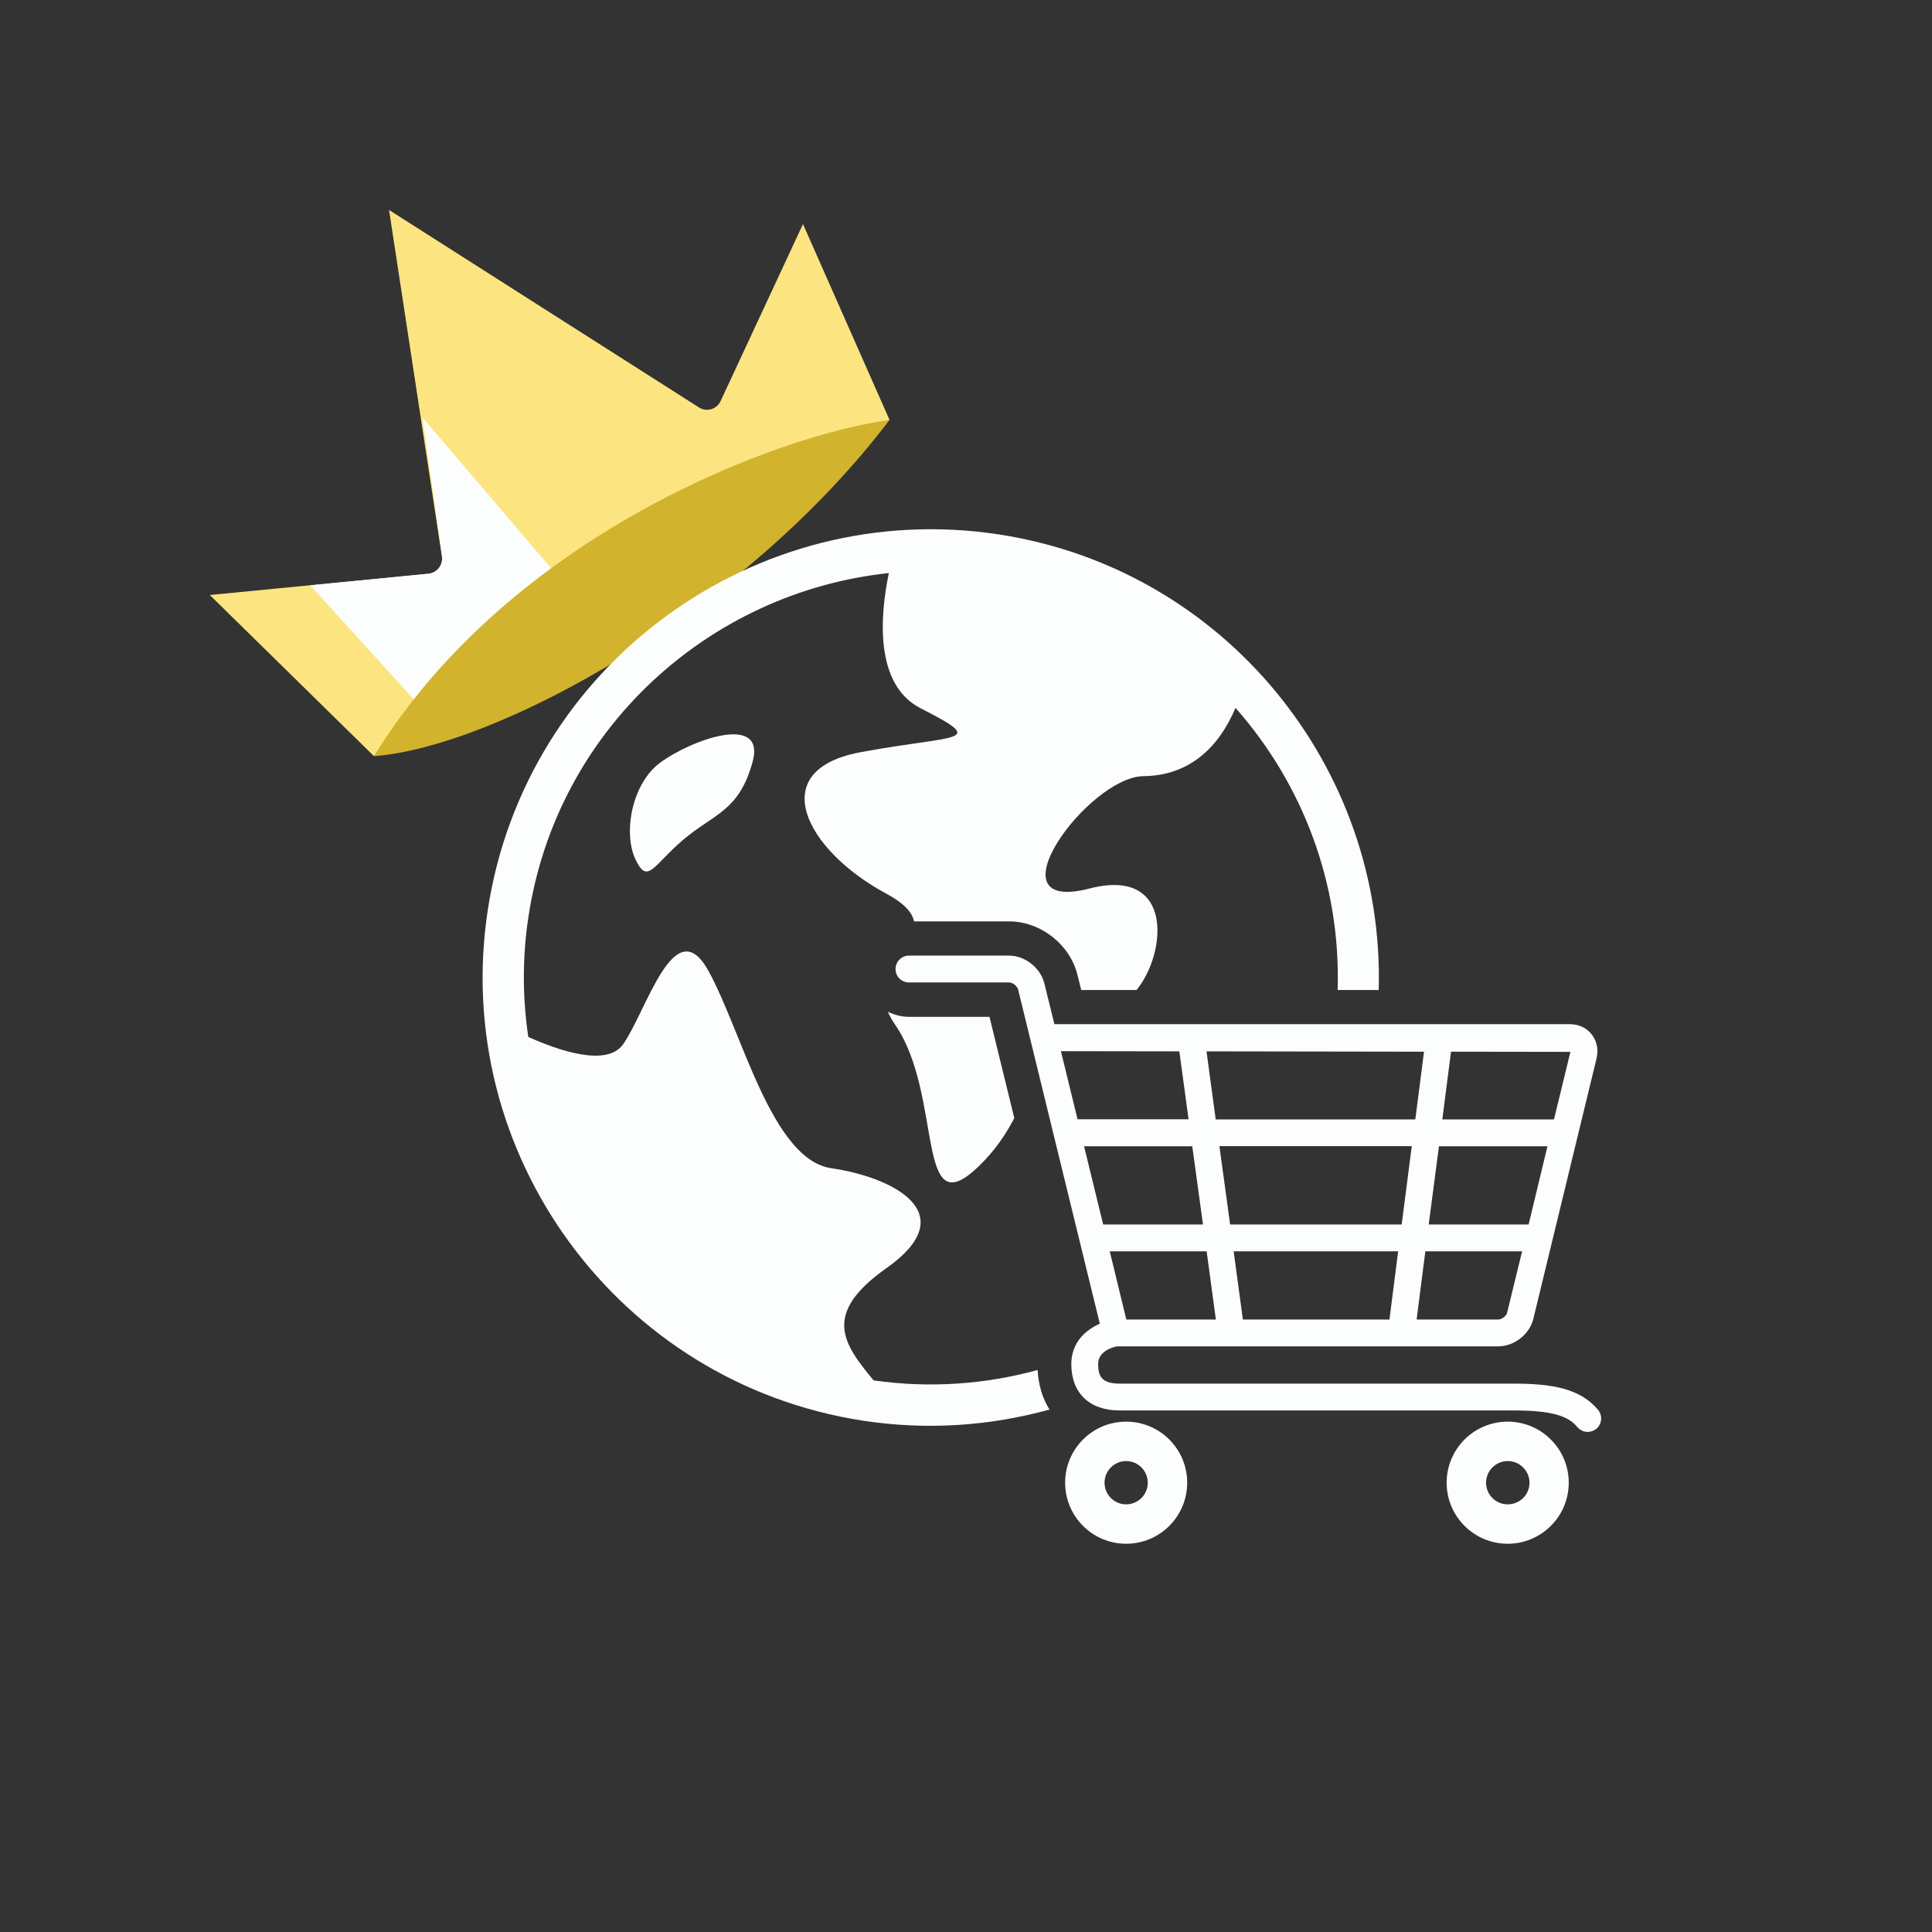
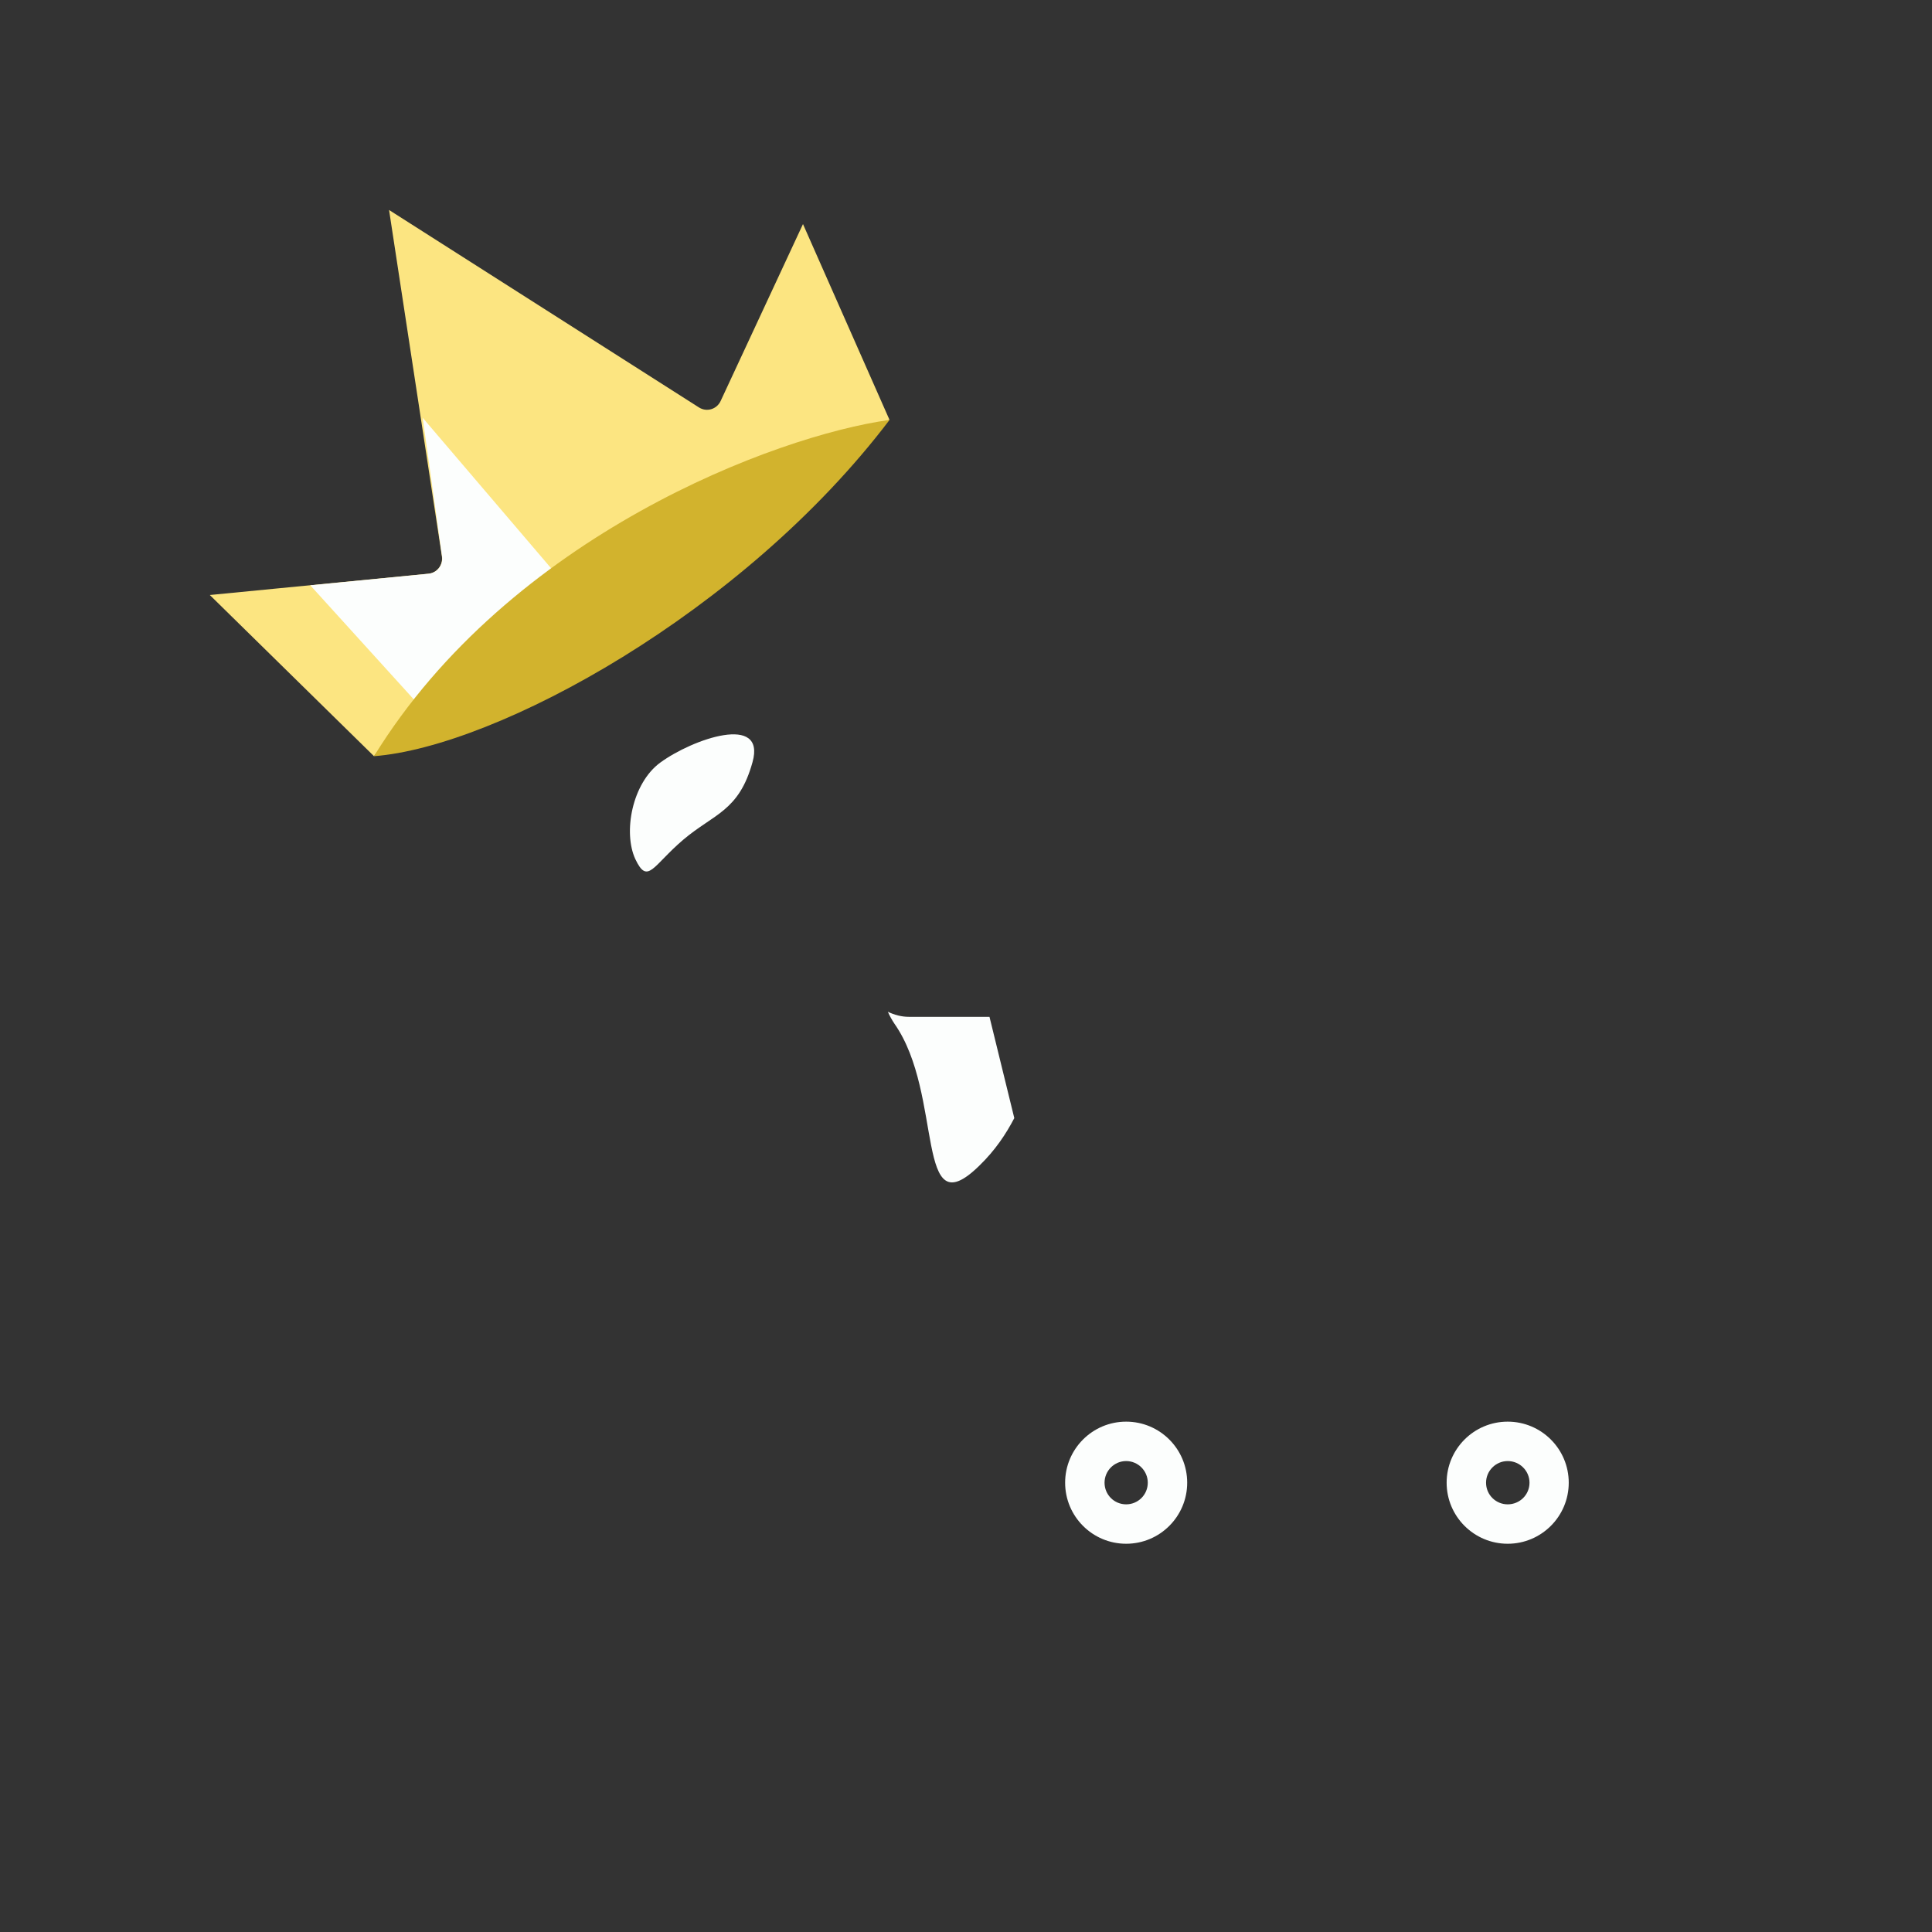
<svg xmlns="http://www.w3.org/2000/svg" width="60" viewBox="0 0 45 45" height="60" preserveAspectRatio="xMidYMid meet">
  <rect x="0" y="0" width="45" height="45" fill="#333333" stroke="none" />
  <defs>
    <filter x="0%" y="0%" width="100%" height="100%" id="fd736962a5" />
    <filter x="0%" y="0%" width="100%" height="100%" id="9502bcbc51" />
    <clipPath id="7b7d17746f">
      <path d="M 4.5 4.5 L 21 4.5 L 21 18 L 4.5 18 Z M 4.5 4.5 " clip-rule="nonzero" />
    </clipPath>
    <clipPath id="5496ceed73">
      <path d="M 0.762 0.48 L 10 0.48 L 10 6 L 0.762 6 Z M 0.762 0.48 " clip-rule="nonzero" />
    </clipPath>
    <image x="0" y="0" width="10" id="87c8bb2e72" height="6" preserveAspectRatio="xMidYMid meet" />
    <mask id="702b8506f0">
      <g filter="url(#fd736962a5)">
        <g transform="matrix(1, 0, 0, 1, 0, 0)">
          <image x="0" y="0" width="10" height="6" preserveAspectRatio="xMidYMid meet" />
        </g>
      </g>
    </mask>
    <clipPath id="3db158fde6">
      <path d="M 0.77 0.559 L 10 0.559 L 10 6 L 0.77 6 Z M 0.77 0.559 " clip-rule="nonzero" />
    </clipPath>
    <clipPath id="12134a35be">
      <rect x="0" width="10" y="0" height="6" />
    </clipPath>
    <clipPath id="74c46ddec7">
-       <path d="M 0.762 0.48 L 10 0.48 L 10 6 L 0.762 6 Z M 0.762 0.48 " clip-rule="nonzero" />
-     </clipPath>
+       </clipPath>
    <clipPath id="dea438d81c">
-       <path d="M 0.77 0.559 L 10 0.559 L 10 6 L 0.77 6 Z M 0.77 0.559 " clip-rule="nonzero" />
+       <path d="M 0.77 0.559 L 10 0.559 L 10 6 L 0.77 6 Z " clip-rule="nonzero" />
    </clipPath>
    <image x="0" y="0" width="39" id="dbfd4f0b55" height="23" preserveAspectRatio="xMidYMid meet" />
    <mask id="9264e62155">
      <g filter="url(#fd736962a5)">
        <g filter="url(#9502bcbc51)" transform="matrix(0.256, 0, 0, 0.261, 0, 0)">
          <image x="0" y="0" width="39" height="23" preserveAspectRatio="xMidYMid meet" />
        </g>
      </g>
    </mask>
    <image x="0" y="0" width="39" id="7a3ae4240b" height="23" preserveAspectRatio="xMidYMid meet" />
    <image x="0" y="0" width="39" id="85e3569036" height="1" preserveAspectRatio="xMidYMid meet" />
    <mask id="7a03778b86">
      <g filter="url(#fd736962a5)">
        <g filter="url(#9502bcbc51)" transform="matrix(0.256, 0, 0, 0, 0, 0)">
          <image x="0" y="0" width="39" height="1" preserveAspectRatio="xMidYMid meet" />
        </g>
      </g>
    </mask>
    <image x="0" y="0" width="39" id="adf0423774" height="1" preserveAspectRatio="xMidYMid meet" />
    <clipPath id="f1838eb257">
      <rect x="0" width="10" y="0" height="6" />
    </clipPath>
    <pattern id="0c4e21ffc3" patternUnits="userSpaceOnUse" width="10" patternTransform="matrix(0.936, 0, 0, 0.92, 0.76, 0.48)" preserveAspectRatio="xMidYMid meet" viewBox="0 0 10 6" height="6" x="0" y="0">
      <g>
        <g clip-path="url(#f1838eb257)">
          <g mask="url(#9264e62155)">
            <g transform="matrix(0.256, 0, 0, 0.261, 0, 0)">
              <image x="0" y="0" width="39" height="23" preserveAspectRatio="xMidYMid meet" />
            </g>
          </g>
          <g mask="url(#7a03778b86)">
            <g transform="matrix(0.256, 0, 0, 0, 0, 0)">
              <image x="0" y="0" width="39" height="1" preserveAspectRatio="xMidYMid meet" />
            </g>
          </g>
        </g>
      </g>
    </pattern>
    <clipPath id="d727539485">
      <rect x="0" width="10" y="0" height="6" />
    </clipPath>
    <clipPath id="f585b2de88">
      <rect x="0" width="10" y="0" height="6" />
    </clipPath>
    <mask id="d051afd7e6">
      <g filter="url(#fd736962a5)">
        <g>
          <g clip-path="url(#f585b2de88)">
            <g clip-path="url(#74c46ddec7)">
              <g>
                <g clip-path="url(#d727539485)">
                  <g clip-path="url(#dea438d81c)">
                    <path fill="url(#0c4e21ffc3)" d="M 0.77 0.559 L 10 0.559 L 10 6 L 0.77 6 Z M 0.77 0.559 " fill-rule="nonzero" />
                  </g>
                </g>
              </g>
            </g>
          </g>
        </g>
      </g>
    </mask>
    <clipPath id="a192146139">
-       <path d="M 0.77 0.559 L 10 0.559 L 10 6 L 0.77 6 Z M 0.77 0.559 " clip-rule="nonzero" />
-     </clipPath>
+       </clipPath>
    <clipPath id="58ddedb6d9">
      <rect x="0" width="10" y="0" height="6" />
    </clipPath>
    <clipPath id="384c46ce8e">
      <rect x="0" width="10" y="0" height="6" />
    </clipPath>
    <clipPath id="5130d50baf">
-       <path d="M 20 22 L 37.5 22 L 37.5 34 L 20 34 Z M 20 22 " clip-rule="nonzero" />
-     </clipPath>
+       </clipPath>
  </defs>
  <g clip-path="url(#7b7d17746f)">
    <path fill="#fce581" d="M 4.887 13.859 L 8.711 17.613 C 12.297 12.949 18.211 10.449 20.719 9.781 L 18.703 5.219 L 16.785 9.34 C 16.695 9.535 16.457 9.605 16.277 9.488 L 9.062 4.891 L 10.293 12.961 C 10.32 13.16 10.18 13.344 9.977 13.363 Z M 4.887 13.859 " fill-opacity="1" fill-rule="nonzero" />
  </g>
  <path fill="#fcfefd" d="M 7.227 13.633 L 9.871 16.547 C 10.449 16.016 12.316 14.402 13.219 13.684 L 9.844 9.73 L 10.297 12.965 C 10.324 13.164 10.18 13.344 9.984 13.363 Z M 7.227 13.633 " fill-opacity="1" fill-rule="nonzero" />
  <path fill="#d2b32d" d="M 8.711 17.613 C 11.559 17.395 17.305 14.281 20.719 9.781 C 18.074 10.145 11.871 12.48 8.711 17.613 Z M 8.711 17.613 " fill-opacity="1" fill-rule="nonzero" />
  <g transform="matrix(1, 0, 0, 1, 11, 12)">
    <g clip-path="url(#384c46ce8e)">
      <g clip-path="url(#5496ceed73)">
        <g mask="url(#702b8506f0)">
          <g>
            <g clip-path="url(#12134a35be)">
              <g clip-path="url(#3db158fde6)">
                <path fill="#ffffff" d="M 0.77 0.559 L 18.82 0.559 L 18.82 18.734 L 0.77 18.734 Z M 0.77 0.559 " fill-opacity="1" fill-rule="nonzero" />
              </g>
            </g>
          </g>
        </g>
        <g mask="url(#d051afd7e6)">
          <g>
            <g clip-path="url(#58ddedb6d9)">
              <g clip-path="url(#a192146139)">
                <path fill="#ffffff" d="M 0.77 0.559 L 18.82 0.559 L 18.82 18.734 L 0.77 18.734 Z M 0.77 0.559 " fill-opacity="1" fill-rule="nonzero" />
              </g>
            </g>
          </g>
        </g>
      </g>
    </g>
  </g>
  <g clip-path="url(#5130d50baf)">
    <path fill="#fcfefd" d="M 37.223 32.84 C 36.801 32.332 36.129 32.227 35.242 32.227 L 26.074 32.227 C 25.66 32.227 25.578 32.051 25.578 31.773 C 25.578 31.461 25.934 31.375 26.02 31.359 L 34.895 31.359 C 35.27 31.359 35.629 31.078 35.715 30.715 L 37.188 24.648 C 37.234 24.449 37.195 24.246 37.074 24.094 C 36.957 23.941 36.77 23.855 36.562 23.855 L 24.559 23.855 L 24.324 22.902 C 24.234 22.543 23.875 22.258 23.504 22.258 L 21.172 22.258 C 21 22.258 20.859 22.398 20.859 22.57 C 20.859 22.746 21 22.883 21.172 22.883 L 23.504 22.883 C 23.59 22.883 23.695 22.969 23.715 23.051 L 25.617 30.832 C 25.297 30.973 24.953 31.258 24.953 31.773 C 24.953 32.445 25.375 32.852 26.074 32.852 L 35.246 32.852 C 36.094 32.852 36.512 32.961 36.738 33.238 C 36.801 33.312 36.891 33.352 36.98 33.352 C 37.051 33.352 37.121 33.328 37.18 33.281 C 37.312 33.172 37.332 32.973 37.223 32.84 Z M 32.883 26.695 L 32.648 28.52 L 28.652 28.52 L 28.402 26.695 Z M 28.316 26.074 L 28.102 24.488 L 33.168 24.496 L 32.965 26.074 Z M 35.605 28.52 L 33.277 28.52 L 33.516 26.699 L 36.043 26.699 Z M 32.566 29.145 L 32.363 30.734 L 28.949 30.734 L 28.734 29.145 Z M 28.02 28.52 L 25.695 28.52 L 25.25 26.699 L 27.77 26.699 Z M 28.105 29.145 L 28.32 30.734 L 26.234 30.734 L 25.848 29.145 Z M 34.895 30.734 L 32.996 30.734 L 33.199 29.145 L 35.453 29.145 L 35.105 30.57 C 35.09 30.652 34.98 30.734 34.895 30.734 Z M 36.578 24.5 L 36.195 26.074 L 33.594 26.074 L 33.797 24.496 Z M 27.469 24.488 L 27.684 26.07 L 25.098 26.07 L 24.711 24.484 Z M 27.469 24.488 " fill-opacity="1" fill-rule="nonzero" />
  </g>
  <path fill="#fcfefd" d="M 26.23 33.113 C 25.445 33.113 24.809 33.75 24.809 34.535 C 24.809 35.32 25.445 35.957 26.23 35.957 C 27.016 35.957 27.652 35.32 27.652 34.535 C 27.652 33.75 27.016 33.113 26.23 33.113 Z M 26.23 35.039 C 25.953 35.039 25.727 34.816 25.727 34.535 C 25.727 34.258 25.953 34.031 26.23 34.031 C 26.508 34.031 26.734 34.258 26.734 34.535 C 26.734 34.816 26.508 35.039 26.23 35.039 Z M 26.23 35.039 " fill-opacity="1" fill-rule="nonzero" />
  <path fill="#fcfefd" d="M 35.117 33.113 C 34.332 33.113 33.695 33.75 33.695 34.535 C 33.695 35.32 34.332 35.957 35.117 35.957 C 35.902 35.957 36.539 35.32 36.539 34.535 C 36.539 33.75 35.902 33.113 35.117 33.113 Z M 35.117 35.039 C 34.84 35.039 34.613 34.816 34.613 34.535 C 34.613 34.258 34.84 34.031 35.117 34.031 C 35.398 34.031 35.625 34.258 35.625 34.535 C 35.625 34.816 35.398 35.039 35.117 35.039 Z M 35.117 35.039 " fill-opacity="1" fill-rule="nonzero" />
  <path fill="#fcfefd" d="M 22.809 27.152 C 23.184 26.789 23.43 26.414 23.625 26.043 L 23.047 23.684 L 21.172 23.684 C 20.992 23.684 20.828 23.637 20.68 23.566 C 20.719 23.656 20.77 23.75 20.836 23.848 C 21.992 25.5 21.293 28.637 22.809 27.152 Z M 22.809 27.152 " fill-opacity="1" fill-rule="nonzero" />
-   <path fill="#fcfefd" d="M 24.168 31.91 C 22.957 32.242 21.664 32.34 20.348 32.152 C 19.648 31.305 19.129 30.609 20.645 29.539 C 22.477 28.246 20.766 27.414 19.367 27.211 C 17.969 27.012 17.281 24.016 16.496 22.605 C 15.711 21.195 15.066 23.531 14.516 24.32 C 14.137 24.867 12.98 24.457 12.305 24.152 C 12.168 23.238 12.164 22.289 12.312 21.328 C 12.98 16.984 16.52 13.789 20.703 13.348 C 20.5 14.324 20.359 15.941 21.441 16.496 C 23.035 17.312 22.312 17.098 20.047 17.52 C 17.785 17.938 18.777 19.809 20.633 20.809 C 21.07 21.043 21.25 21.258 21.289 21.461 L 23.504 21.461 C 24.238 21.461 24.926 22 25.098 22.715 L 25.184 23.059 L 26.473 23.059 C 27.18 22.191 27.344 20.188 25.379 20.695 C 22.992 21.312 25.348 18.09 26.637 18.078 C 27.727 18.066 28.402 17.379 28.777 16.488 C 30.34 18.254 31.234 20.586 31.156 23.059 L 32.113 23.059 C 32.258 17.875 28.527 13.258 23.273 12.449 C 17.582 11.574 12.238 15.492 11.363 21.184 C 10.488 26.875 14.406 32.215 20.098 33.09 C 21.598 33.32 23.066 33.211 24.445 32.832 C 24.281 32.57 24.188 32.262 24.168 31.91 Z M 24.168 31.91 " fill-opacity="1" fill-rule="nonzero" />
  <path fill="#fcfefd" d="M 15.914 19.559 C 16.629 18.953 17.211 18.898 17.527 17.754 C 17.848 16.613 16.133 17.211 15.379 17.762 C 14.719 18.246 14.512 19.391 14.797 20.008 C 15.086 20.621 15.203 20.164 15.914 19.559 Z M 15.914 19.559 " fill-opacity="1" fill-rule="nonzero" />
</svg>